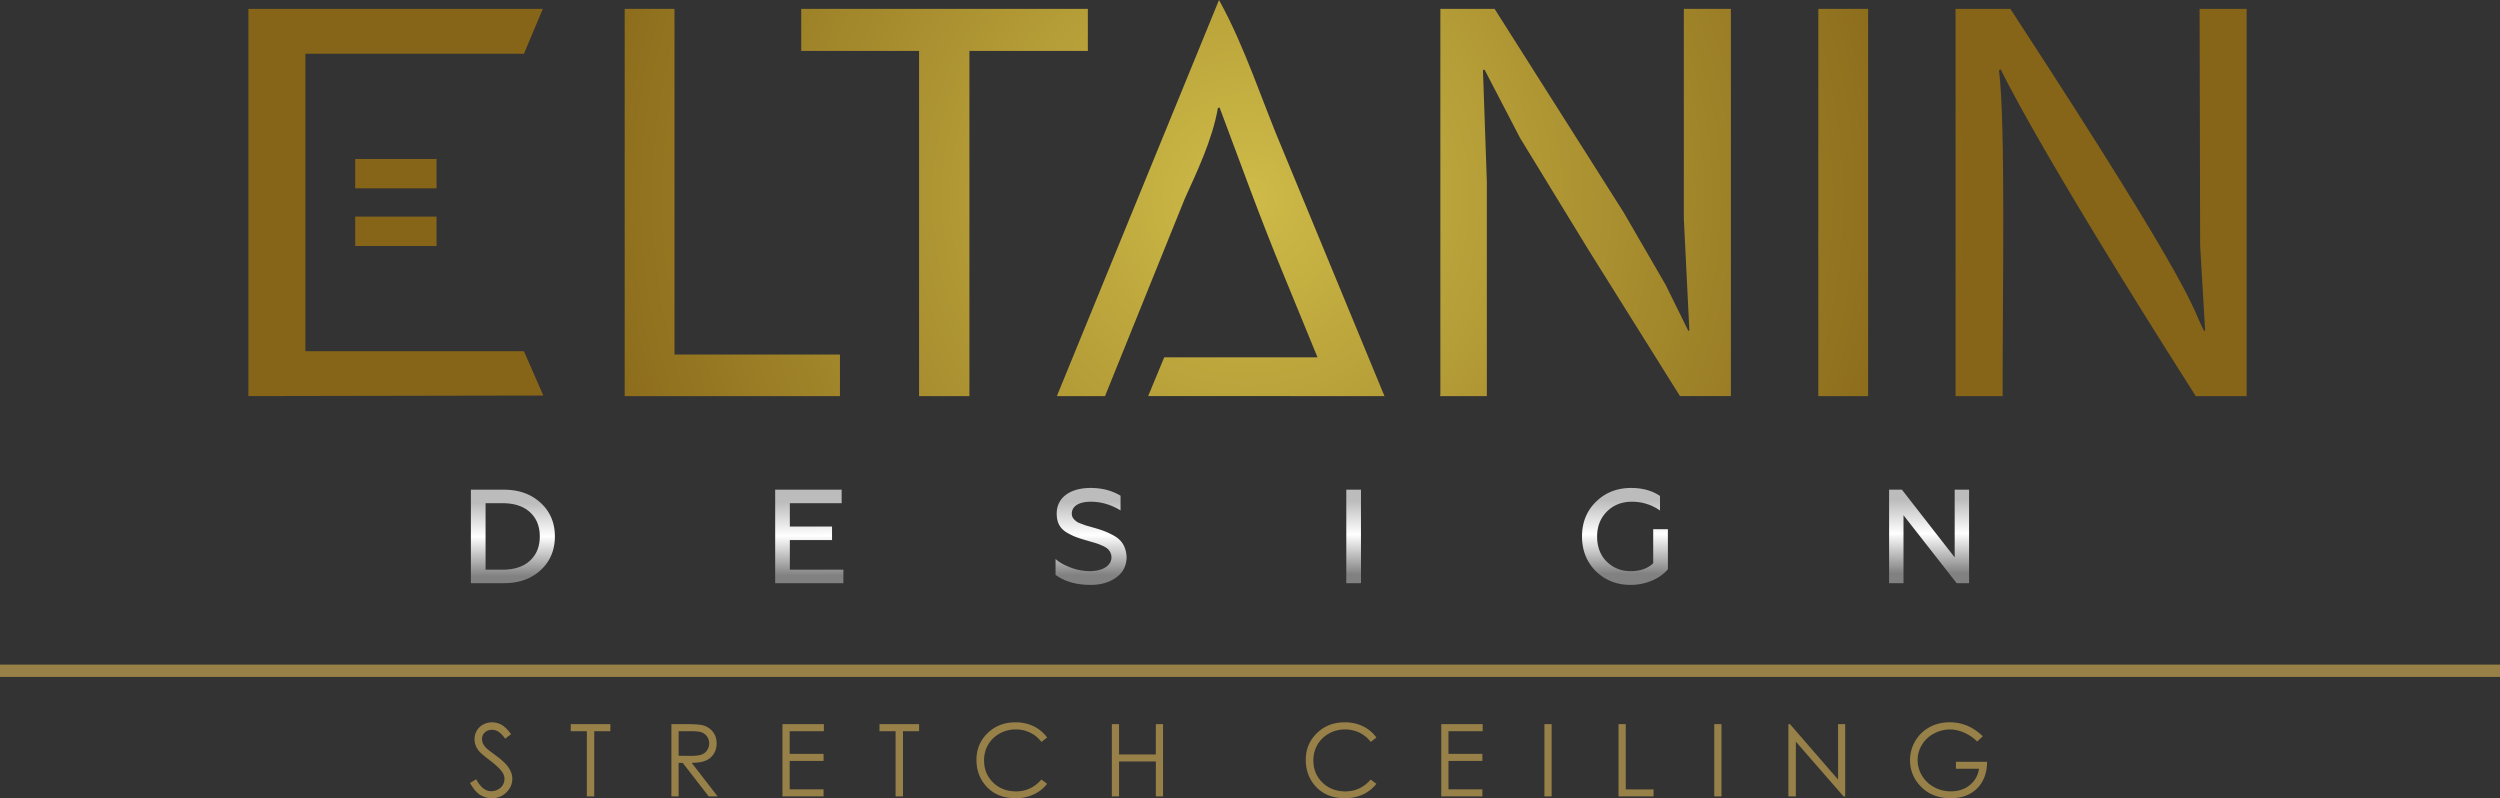
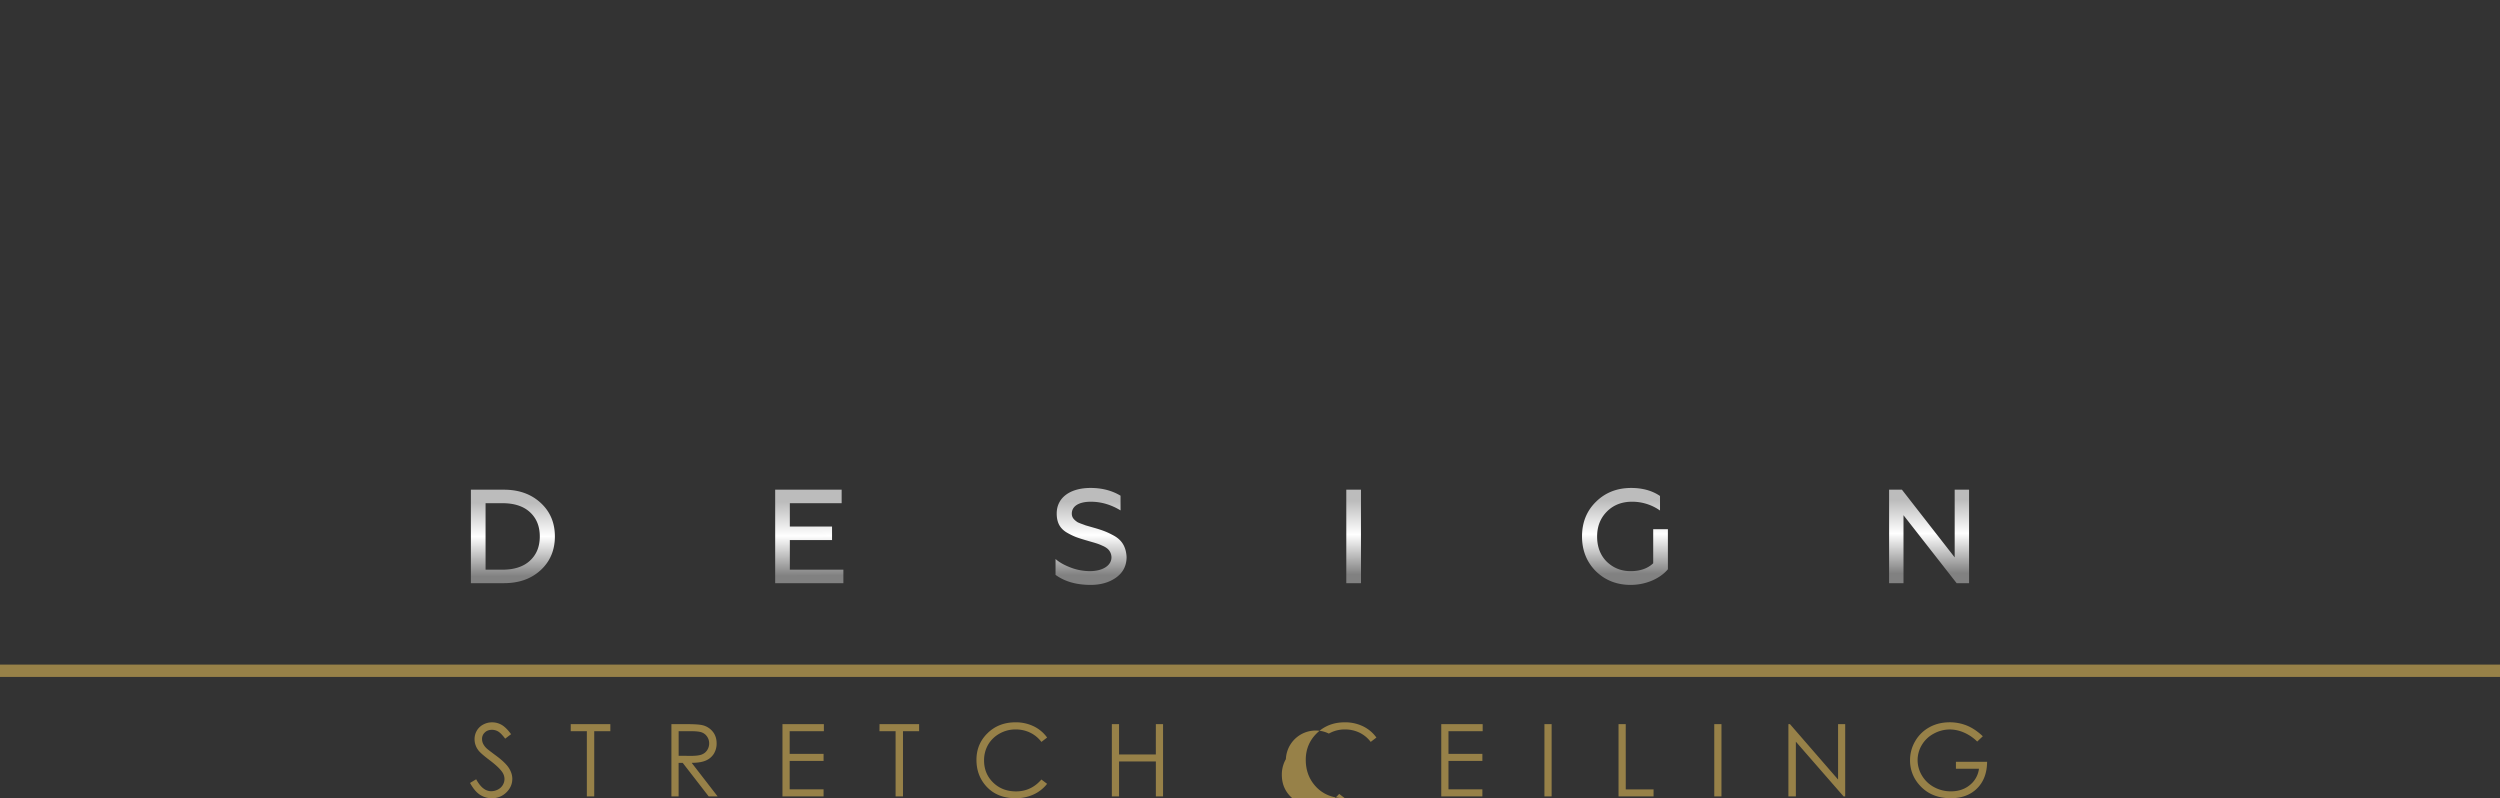
<svg xmlns="http://www.w3.org/2000/svg" viewBox="0 0 4512.75 1440.87">
  <rect x="0" y="0" width="4512.75" height="1440.87" fill="#333333" stroke="none" />
  <defs>
    <linearGradient id="Безымянный_градиент_17" x1="2202.43" y1="1071.2" x2="2201.95" y2="846.46" gradientUnits="userSpaceOnUse">
      <stop offset="0.15" stop-color="#818181" />
      <stop offset="0.47" stop-color="#fff" />
      <stop offset="0.74" stop-color="#bcbcbc" />
    </linearGradient>
    <radialGradient id="GradientFill_1" cx="2251.87" cy="357.5" r="1300.08" gradientUnits="userSpaceOnUse">
      <stop offset="0" stop-color="#cebb48" />
      <stop offset="1" stop-color="#866518" />
    </radialGradient>
  </defs>
  <g id="Слой_2" data-name="Слой 2">
    <g id="DESIGN_копия" data-name="DESIGN копия" style="isolation:isolate">
      <g id="DESIGN_копия-2" data-name="DESIGN копия">
        <path d="M975.81,907.56c-17.11-15.67-39-23.62-66.29-23.62H850v168.74h59.54c27.24,0,49.18-7.72,66.29-23.38s25.8-36.16,25.8-61S992.93,923.23,975.81,907.56Zm-19.28,104.62c-11.81,10.85-28.45,16.15-49.42,16.15H876.5v-120h30.61c21,0,37.61,5.3,49.42,16.15s17.84,25.31,17.84,43.87S968.34,1001.33,956.53,1012.18Zm469.21-37.36h76.17V950.47h-76.17V908.29h93.53V883.94h-120v168.74H1522.4v-24.35h-96.66Zm583.94-8.44c-10.61-5.78-18.08-8.68-30.85-12.53l-19.29-5.55c-4.1-1.69-11.81-4.1-14.94-6-5.79-4.09-9.89-7.95-9.89-15.18,0-12.54,11.33-21.46,34.47-21.46,18.57,0,36.4,5.31,53.52,15.67V894.79c-15.67-9.4-33.75-14-54-14-37.84,0-61.23,18.07-61.23,46,0,15.42,5.07,26.27,17.36,34a122.77,122.77,0,0,0,16.87,8.43c5.07,1.93,12.54,4.34,21.94,7l3.37,1c10.85,3.13,15.43,4.34,23.15,7.95a34.48,34.48,0,0,1,8.67,5.06,20.82,20.82,0,0,1,7.48,15.67c0,15.67-16.88,25.07-39,25.07a98.24,98.24,0,0,1-34.72-6.51c-11.33-4.33-20.49-9.4-27.24-15.42v28.68c16.64,12.06,37.61,18.08,63.4,18.08,18.56,0,34-4.58,46.28-13.5s18.57-21.21,18.57-36.88C2032.58,986.39,2024.63,974.34,2009.68,966.38Zm420.51,86.3h26.51V883.94h-26.51Zm554-35.92c-9.88,9.4-23.62,14.22-40.74,14.22s-31.33-5.78-43.14-17.11c-11.58-11.57-17.36-26.76-17.36-45.32s6-33.51,17.84-45.32,27-17.6,45.32-17.6a87.35,87.35,0,0,1,50.38,15.91V895.27q-21.34-14.46-52.07-14.46c-25.31,0-46.52,8.19-63.4,24.82-16.87,16.4-25.31,37.37-25.31,62.68s8.44,46.28,25.07,62.91c16.87,16.4,37.85,24.59,62.67,24.59,28.21,0,53.52-11.81,67.26-28.2V955.29h-26.52ZM3528.4,883.94v122.21l-95.22-122.21H3410v168.74h26V930l95.94,122.7h22.42V883.94Z" style="fill:url(#Безымянный_градиент_17)" />
      </g>
    </g>
    <g id="STRETCH_CEILING_копия" data-name="STRETCH CEILING копия" style="isolation:isolate">
      <g id="STRETCH_CEILING_копия-2" data-name="STRETCH CEILING копия">
-         <path d="M895.24,1363.9q-14.28-10.56-16.85-13a30.38,30.38,0,0,1-6.47-8.69,20,20,0,0,1-1.78-8.25,15.66,15.66,0,0,1,5-11.79q5-4.79,12.91-4.79a21.56,21.56,0,0,1,11.3,3.1q5.19,3.11,12.55,12.86l10.64-8.07q-9-12.24-17-16.8a34.26,34.26,0,0,0-17.25-4.57,33.07,33.07,0,0,0-16.09,4,29.09,29.09,0,0,0-11.49,11,30.27,30.27,0,0,0-4.08,15.52,32.6,32.6,0,0,0,6.92,20q4,5.5,20.31,17.82t22.35,20.93a22.17,22.17,0,0,1,4.43,12.86,21.34,21.34,0,0,1-3,10.91,21.65,21.65,0,0,1-8.78,8.2,26,26,0,0,1-12.33,3.06q-15.34,0-27-21.55l-11.08,6.65q8.16,14.91,17.82,21.24a38.42,38.42,0,0,0,21.55,6.34A36.21,36.21,0,0,0,914,1430.41q10.77-10.47,10.77-24.65,0-9.85-6.3-19.6T895.24,1363.9Zm135-44h29.09v117.68h13.3V1319.91h29.09v-12.77h-71.48Zm244,52.89a31.33,31.33,0,0,0,14.33-12.2,34.94,34.94,0,0,0,5-18.74q0-12.78-7.28-21.53a33.53,33.53,0,0,0-18.89-11.41q-7.71-1.79-29.44-1.78h-26v130.45h13V1377h7.37l46.91,60.57h16.13L1248.55,1377Q1264.95,1376.93,1274.26,1372.8Zm-49.21-8.55v-44.34h23q13.41,0,19.19,2.31a19.77,19.77,0,0,1,9.32,7.67,21.14,21.14,0,0,1,3.56,11.93,22,22,0,0,1-3.51,12.19,20.14,20.14,0,0,1-9.77,7.94q-6.27,2.47-19.32,2.48Zm187.38,73.34h74.23v-12.77h-61.2v-51.26h61.2v-12.77h-61.2v-40.88h61.73v-12.77h-74.76Zm175.14-117.68h29.09v117.68H1630V1319.91h29.09v-12.77h-71.48Zm216.74,4.3a58,58,0,0,1,28.91-7.49,59.9,59.9,0,0,1,26.21,5.72,56.24,56.24,0,0,1,20.44,16.8l10.28-7.89a64,64,0,0,0-24.12-20.26,73.82,73.82,0,0,0-33-7.23q-30.24,0-50.32,19.55t-20.09,48.2q0,27.23,16.58,46.47,19.79,22.8,54,22.79a76.39,76.39,0,0,0,32.59-6.78,65.61,65.61,0,0,0,24.34-19.2l-10.28-7.8q-18.45,21.45-45.85,21.46-24.91,0-41.28-16t-16.36-39.81a55.78,55.78,0,0,1,7.31-28.43A53.85,53.85,0,0,1,1804.31,1324.21Zm282.1,37.65H2020v-54.72h-13v130.45h13v-63h66.43v63h13V1307.14h-13Zm312.33-37.65a58,58,0,0,1,28.91-7.49,59.9,59.9,0,0,1,26.21,5.72,56.24,56.24,0,0,1,20.44,16.8l10.28-7.89a64,64,0,0,0-24.12-20.26,73.82,73.82,0,0,0-33-7.23q-30.24,0-50.32,19.55t-20.09,48.2q0,27.23,16.58,46.47,19.79,22.8,54,22.79a76.39,76.39,0,0,0,32.59-6.78,65.61,65.61,0,0,0,24.34-19.2l-10.28-7.8q-18.45,21.45-45.85,21.46-24.91,0-41.28-16t-16.36-39.81a55.78,55.78,0,0,1,7.31-28.43A53.85,53.85,0,0,1,2398.74,1324.21Zm202.9,113.38h74.23v-12.77h-61.19v-51.26h61.19v-12.77h-61.19v-40.88h61.72v-12.77h-74.76Zm186.23,0h13V1307.14h-13Zm146.77-130.45h-13v130.45h63.23V1425h-50.2Zm159.8,130.45h13V1307.14h-13Zm223.48-30.45-86.82-100h-2.84v130.45h13.48v-98.78l86.11,98.78h2.93V1307.14h-12.86Zm212.75-32.07v12.59h41.59a44.82,44.82,0,0,1-16.5,29.45q-13.92,11.34-34.05,11.35a62.85,62.85,0,0,1-30.51-7.58,56.15,56.15,0,0,1-21.81-20.84,53.89,53.89,0,0,1-7.89-28,52.79,52.79,0,0,1,7.62-27.27,54.62,54.62,0,0,1,21.51-20.44,60.3,60.3,0,0,1,29.22-7.54,64.37,64.37,0,0,1,25.32,5.54,77.44,77.44,0,0,1,23.9,16.27l10.11-9.57q-13.93-13.21-28.56-19.2a81.63,81.63,0,0,0-31.21-6q-20.49,0-36.72,9a66.18,66.18,0,0,0-25.54,25,67.25,67.25,0,0,0-9.31,34.49,65.52,65.52,0,0,0,16.23,43.9q21.1,24.66,57.29,24.65,29.79,0,47.57-17.78t18-48Z" style="fill:#978148" />
+         <path d="M895.24,1363.9q-14.28-10.56-16.85-13a30.38,30.38,0,0,1-6.47-8.69,20,20,0,0,1-1.78-8.25,15.66,15.66,0,0,1,5-11.79q5-4.79,12.91-4.79a21.56,21.56,0,0,1,11.3,3.1q5.19,3.11,12.55,12.86l10.64-8.07q-9-12.24-17-16.8a34.26,34.26,0,0,0-17.25-4.57,33.07,33.07,0,0,0-16.09,4,29.09,29.09,0,0,0-11.49,11,30.27,30.27,0,0,0-4.08,15.52,32.6,32.6,0,0,0,6.92,20q4,5.5,20.31,17.82t22.35,20.93a22.17,22.17,0,0,1,4.43,12.86,21.34,21.34,0,0,1-3,10.91,21.65,21.65,0,0,1-8.78,8.2,26,26,0,0,1-12.33,3.06q-15.34,0-27-21.55l-11.08,6.65q8.16,14.91,17.82,21.24a38.42,38.42,0,0,0,21.55,6.34A36.21,36.21,0,0,0,914,1430.41q10.77-10.47,10.77-24.65,0-9.85-6.3-19.6T895.24,1363.9Zm135-44h29.09v117.68h13.3V1319.91h29.09v-12.77h-71.48Zm244,52.89a31.33,31.33,0,0,0,14.33-12.2,34.94,34.94,0,0,0,5-18.74q0-12.78-7.28-21.53a33.53,33.53,0,0,0-18.89-11.41q-7.71-1.79-29.44-1.78h-26v130.45h13V1377h7.37l46.91,60.57h16.13L1248.55,1377Q1264.95,1376.93,1274.26,1372.8Zm-49.21-8.55v-44.34h23q13.41,0,19.19,2.31a19.77,19.77,0,0,1,9.32,7.67,21.14,21.14,0,0,1,3.56,11.93,22,22,0,0,1-3.51,12.19,20.14,20.14,0,0,1-9.77,7.94q-6.27,2.47-19.32,2.48Zm187.38,73.34h74.23v-12.77h-61.2v-51.26h61.2v-12.77h-61.2v-40.88h61.73v-12.77h-74.76Zm175.14-117.68h29.09v117.68H1630V1319.91h29.09v-12.77h-71.48Zm216.74,4.3a58,58,0,0,1,28.91-7.49,59.9,59.9,0,0,1,26.21,5.72,56.24,56.24,0,0,1,20.44,16.8l10.28-7.89a64,64,0,0,0-24.12-20.26,73.82,73.82,0,0,0-33-7.23q-30.24,0-50.32,19.55t-20.09,48.2q0,27.23,16.58,46.47,19.79,22.8,54,22.79a76.39,76.39,0,0,0,32.59-6.78,65.61,65.61,0,0,0,24.34-19.2l-10.28-7.8q-18.45,21.45-45.85,21.46-24.91,0-41.28-16t-16.36-39.81a55.78,55.78,0,0,1,7.31-28.43A53.85,53.85,0,0,1,1804.31,1324.21Zm282.1,37.65H2020v-54.72h-13v130.45h13v-63h66.43v63h13V1307.14h-13Zm312.33-37.65a58,58,0,0,1,28.91-7.49,59.9,59.9,0,0,1,26.21,5.72,56.24,56.24,0,0,1,20.44,16.8l10.28-7.89a64,64,0,0,0-24.12-20.26,73.82,73.82,0,0,0-33-7.23q-30.24,0-50.32,19.55t-20.09,48.2q0,27.23,16.58,46.47,19.79,22.8,54,22.79l-10.28-7.8q-18.45,21.45-45.85,21.46-24.91,0-41.28-16t-16.36-39.81a55.78,55.78,0,0,1,7.31-28.43A53.85,53.85,0,0,1,2398.74,1324.21Zm202.9,113.38h74.23v-12.77h-61.19v-51.26h61.19v-12.77h-61.19v-40.88h61.72v-12.77h-74.76Zm186.23,0h13V1307.14h-13Zm146.77-130.45h-13v130.45h63.23V1425h-50.2Zm159.8,130.45h13V1307.14h-13Zm223.48-30.45-86.82-100h-2.84v130.45h13.48v-98.78l86.11,98.78h2.93V1307.14h-12.86Zm212.75-32.07v12.59h41.59a44.82,44.82,0,0,1-16.5,29.45q-13.92,11.34-34.05,11.35a62.85,62.85,0,0,1-30.51-7.58,56.15,56.15,0,0,1-21.81-20.84,53.89,53.89,0,0,1-7.89-28,52.79,52.79,0,0,1,7.62-27.27,54.62,54.62,0,0,1,21.51-20.44,60.3,60.3,0,0,1,29.22-7.54,64.37,64.37,0,0,1,25.32,5.54,77.44,77.44,0,0,1,23.9,16.27l10.11-9.57q-13.93-13.21-28.56-19.2a81.63,81.63,0,0,0-31.21-6q-20.49,0-36.72,9a66.18,66.18,0,0,0-25.54,25,67.25,67.25,0,0,0-9.31,34.49,65.52,65.52,0,0,0,16.23,43.9q21.1,24.66,57.29,24.65,29.79,0,47.57-17.78t18-48Z" style="fill:#978148" />
      </g>
    </g>
    <g id="Прямоугольник_1" data-name="Прямоугольник 1" style="isolation:isolate">
      <g id="Прямоугольник_1-2" data-name="Прямоугольник 1">
        <rect y="1199.66" width="4512.75" height="22.25" style="fill:#978148" />
      </g>
    </g>
    <g id="ELTANIN_VECTOR" data-name="ELTANIN VECTOR" style="isolation:isolate">
      <g id="ELTANIN_VECTOR-2" data-name="ELTANIN VECTOR">
-         <path d="M1217.52,16h-89.9V715h388.57V640H1217.52ZM641.16,444H788V391H641.16ZM1963.69,16H1446.27V92H1659V715h90.9V92h213.76ZM788,287H641.16v53H788ZM551.26,634V97H945.82l34-81H448.37V715l532.41-1q-17.47-40-35-80ZM3970.47,16q.5,213.48,1,427,4.49,77,9,154h-2c-23.92-43.93-2.34-49.24-349.61-581H3530V715h84.9c-.08-197.2,5.52-488.62-6.48-588l3-2s61.7,133.64,352.11,590h91.89V16ZM3282.23,715h89.9V16h-89.9ZM3039.5,395l10,202h-2l-40.95-83-75.92-131L2697.88,16H2600V713c-.33.67-.67,1.33-1,2h84.91V328q-3.49-100.49-7-201l1-1h2l63.93,123,122.86,201,165.82,265h91.9V16H3039.5ZM2200.43,0,1907.76,715h86.9L2138.5,359c22.12-49,49.88-106.58,59.93-164l3-1c39.06,104.11,73.6,200.42,114.87,300q31,75.5,61.93,151H2101.54q-14.48,35-29,70H2499.1q-90.88-220-181.8-440C2278,182.87,2247.82,85.65,2200.43,0Z" style="fill:url(#GradientFill_1)" />
-       </g>
+         </g>
    </g>
  </g>
</svg>